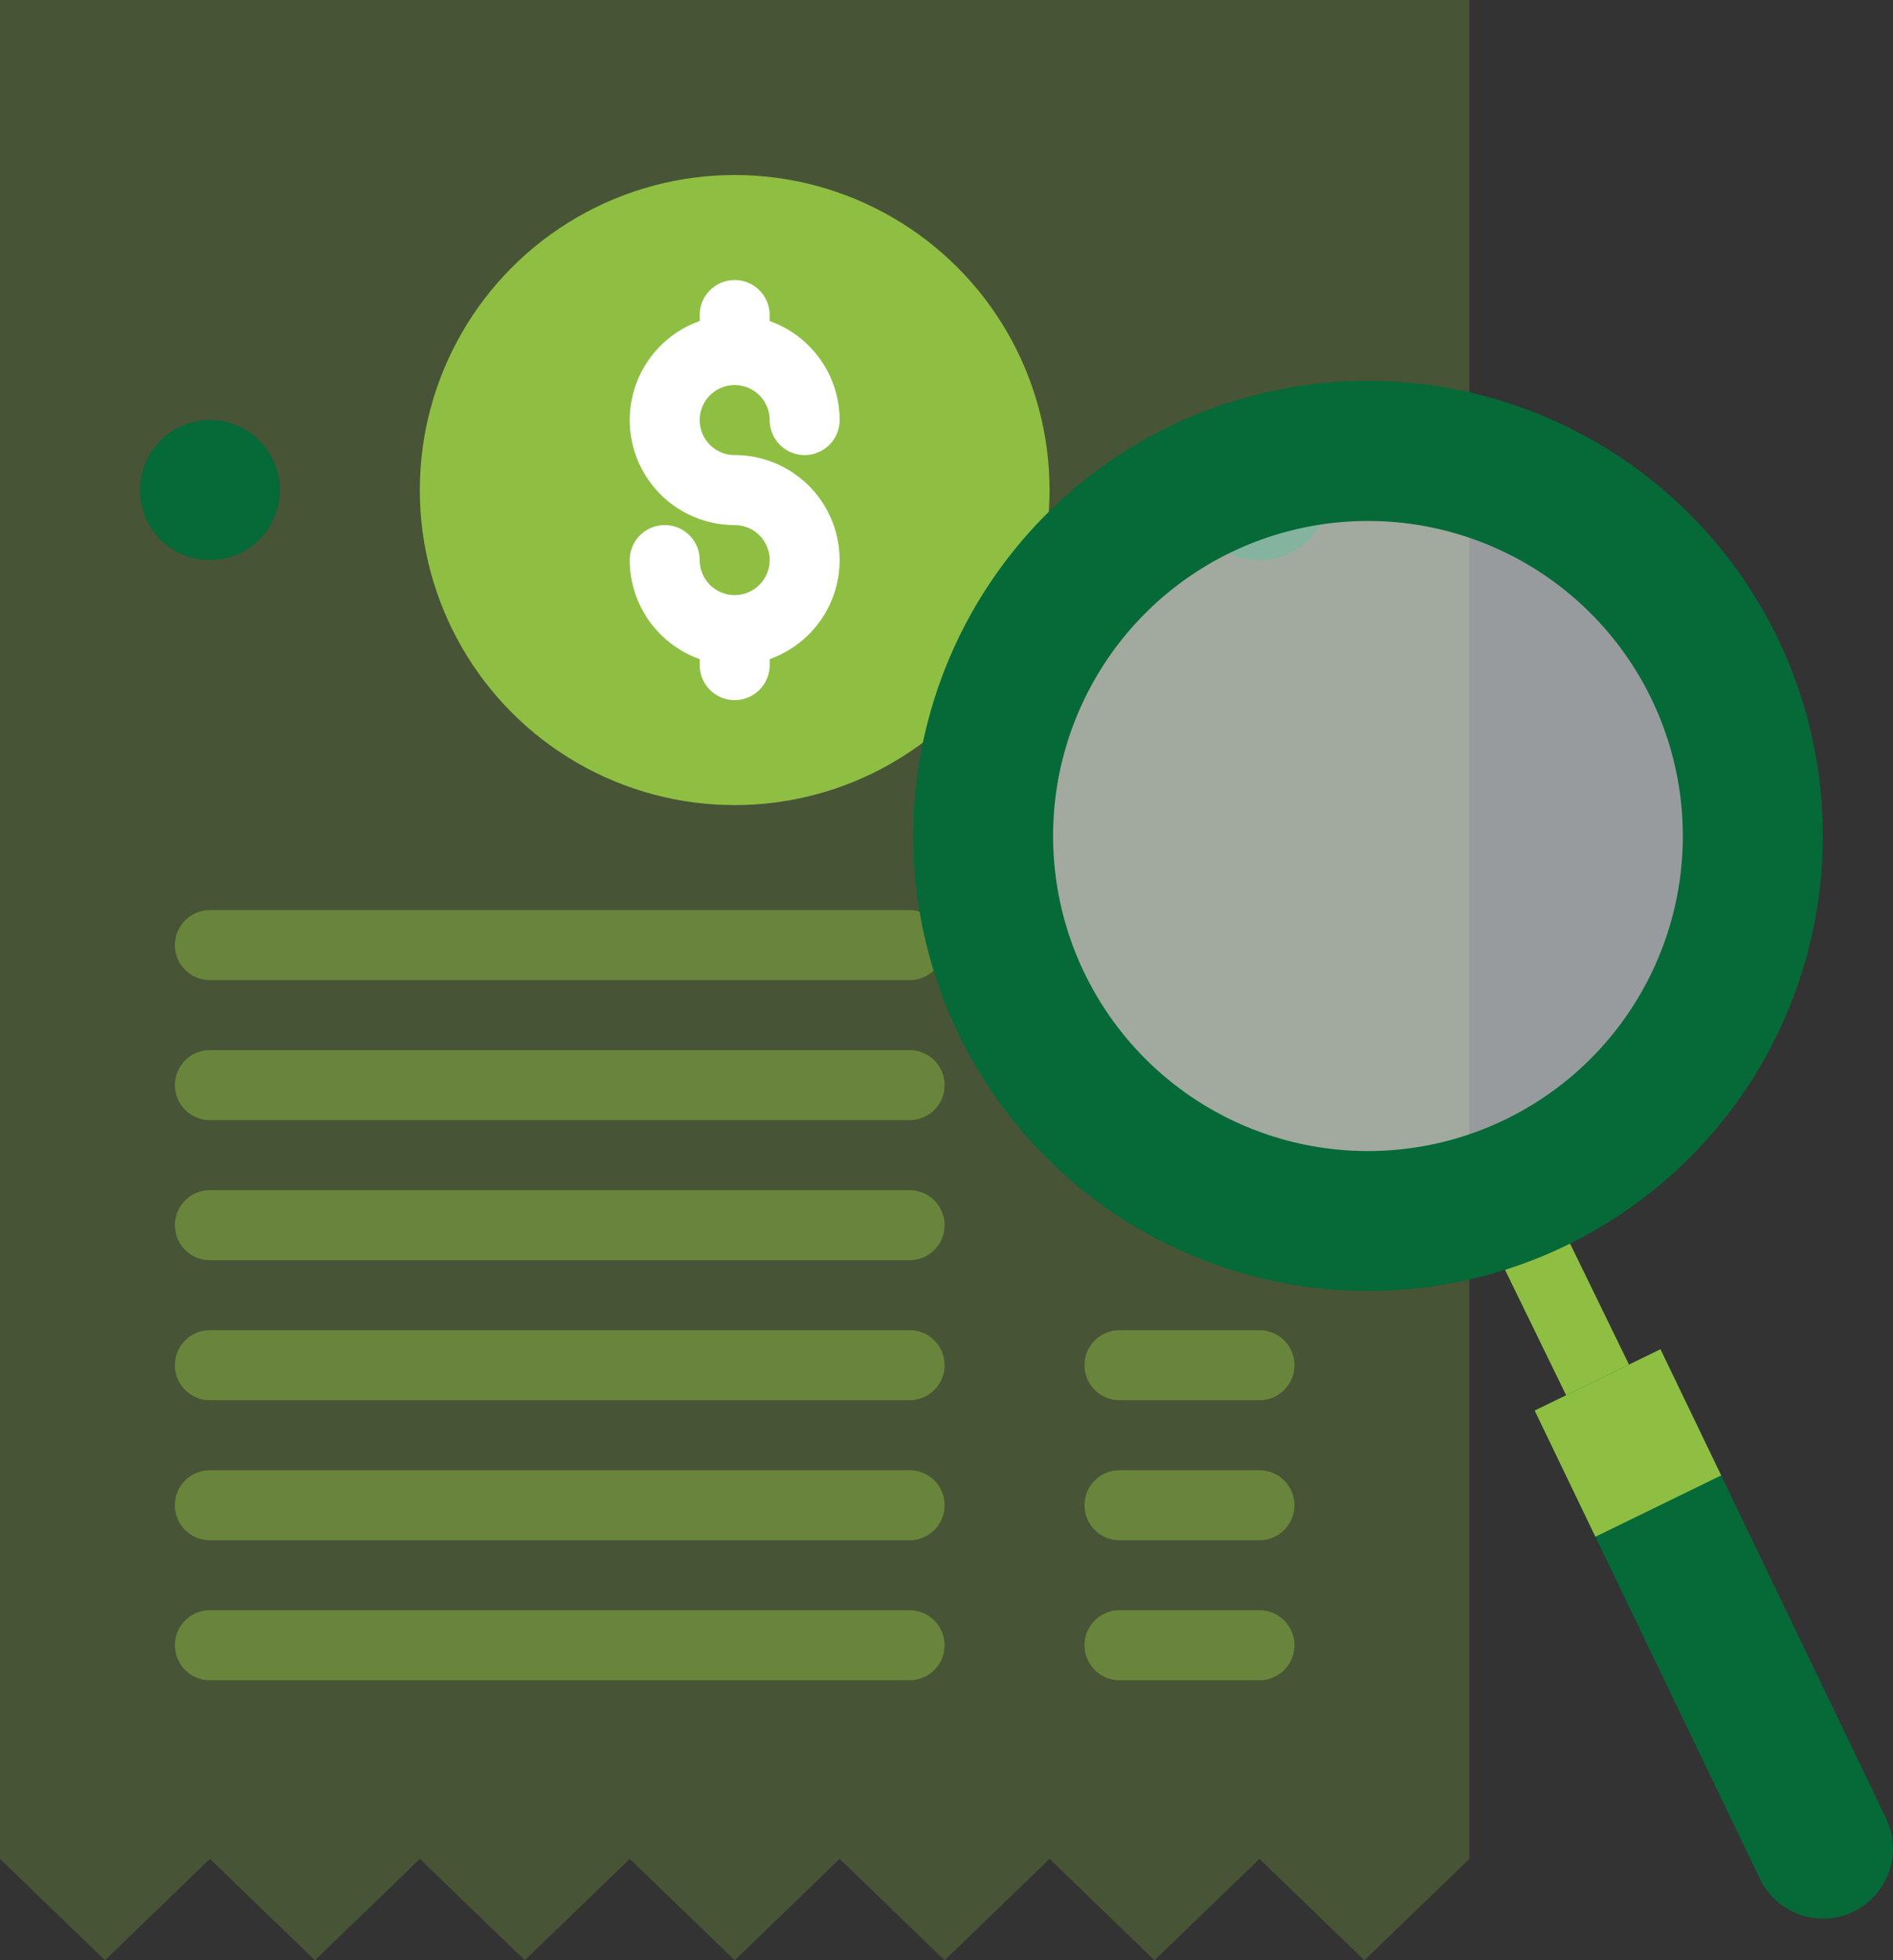
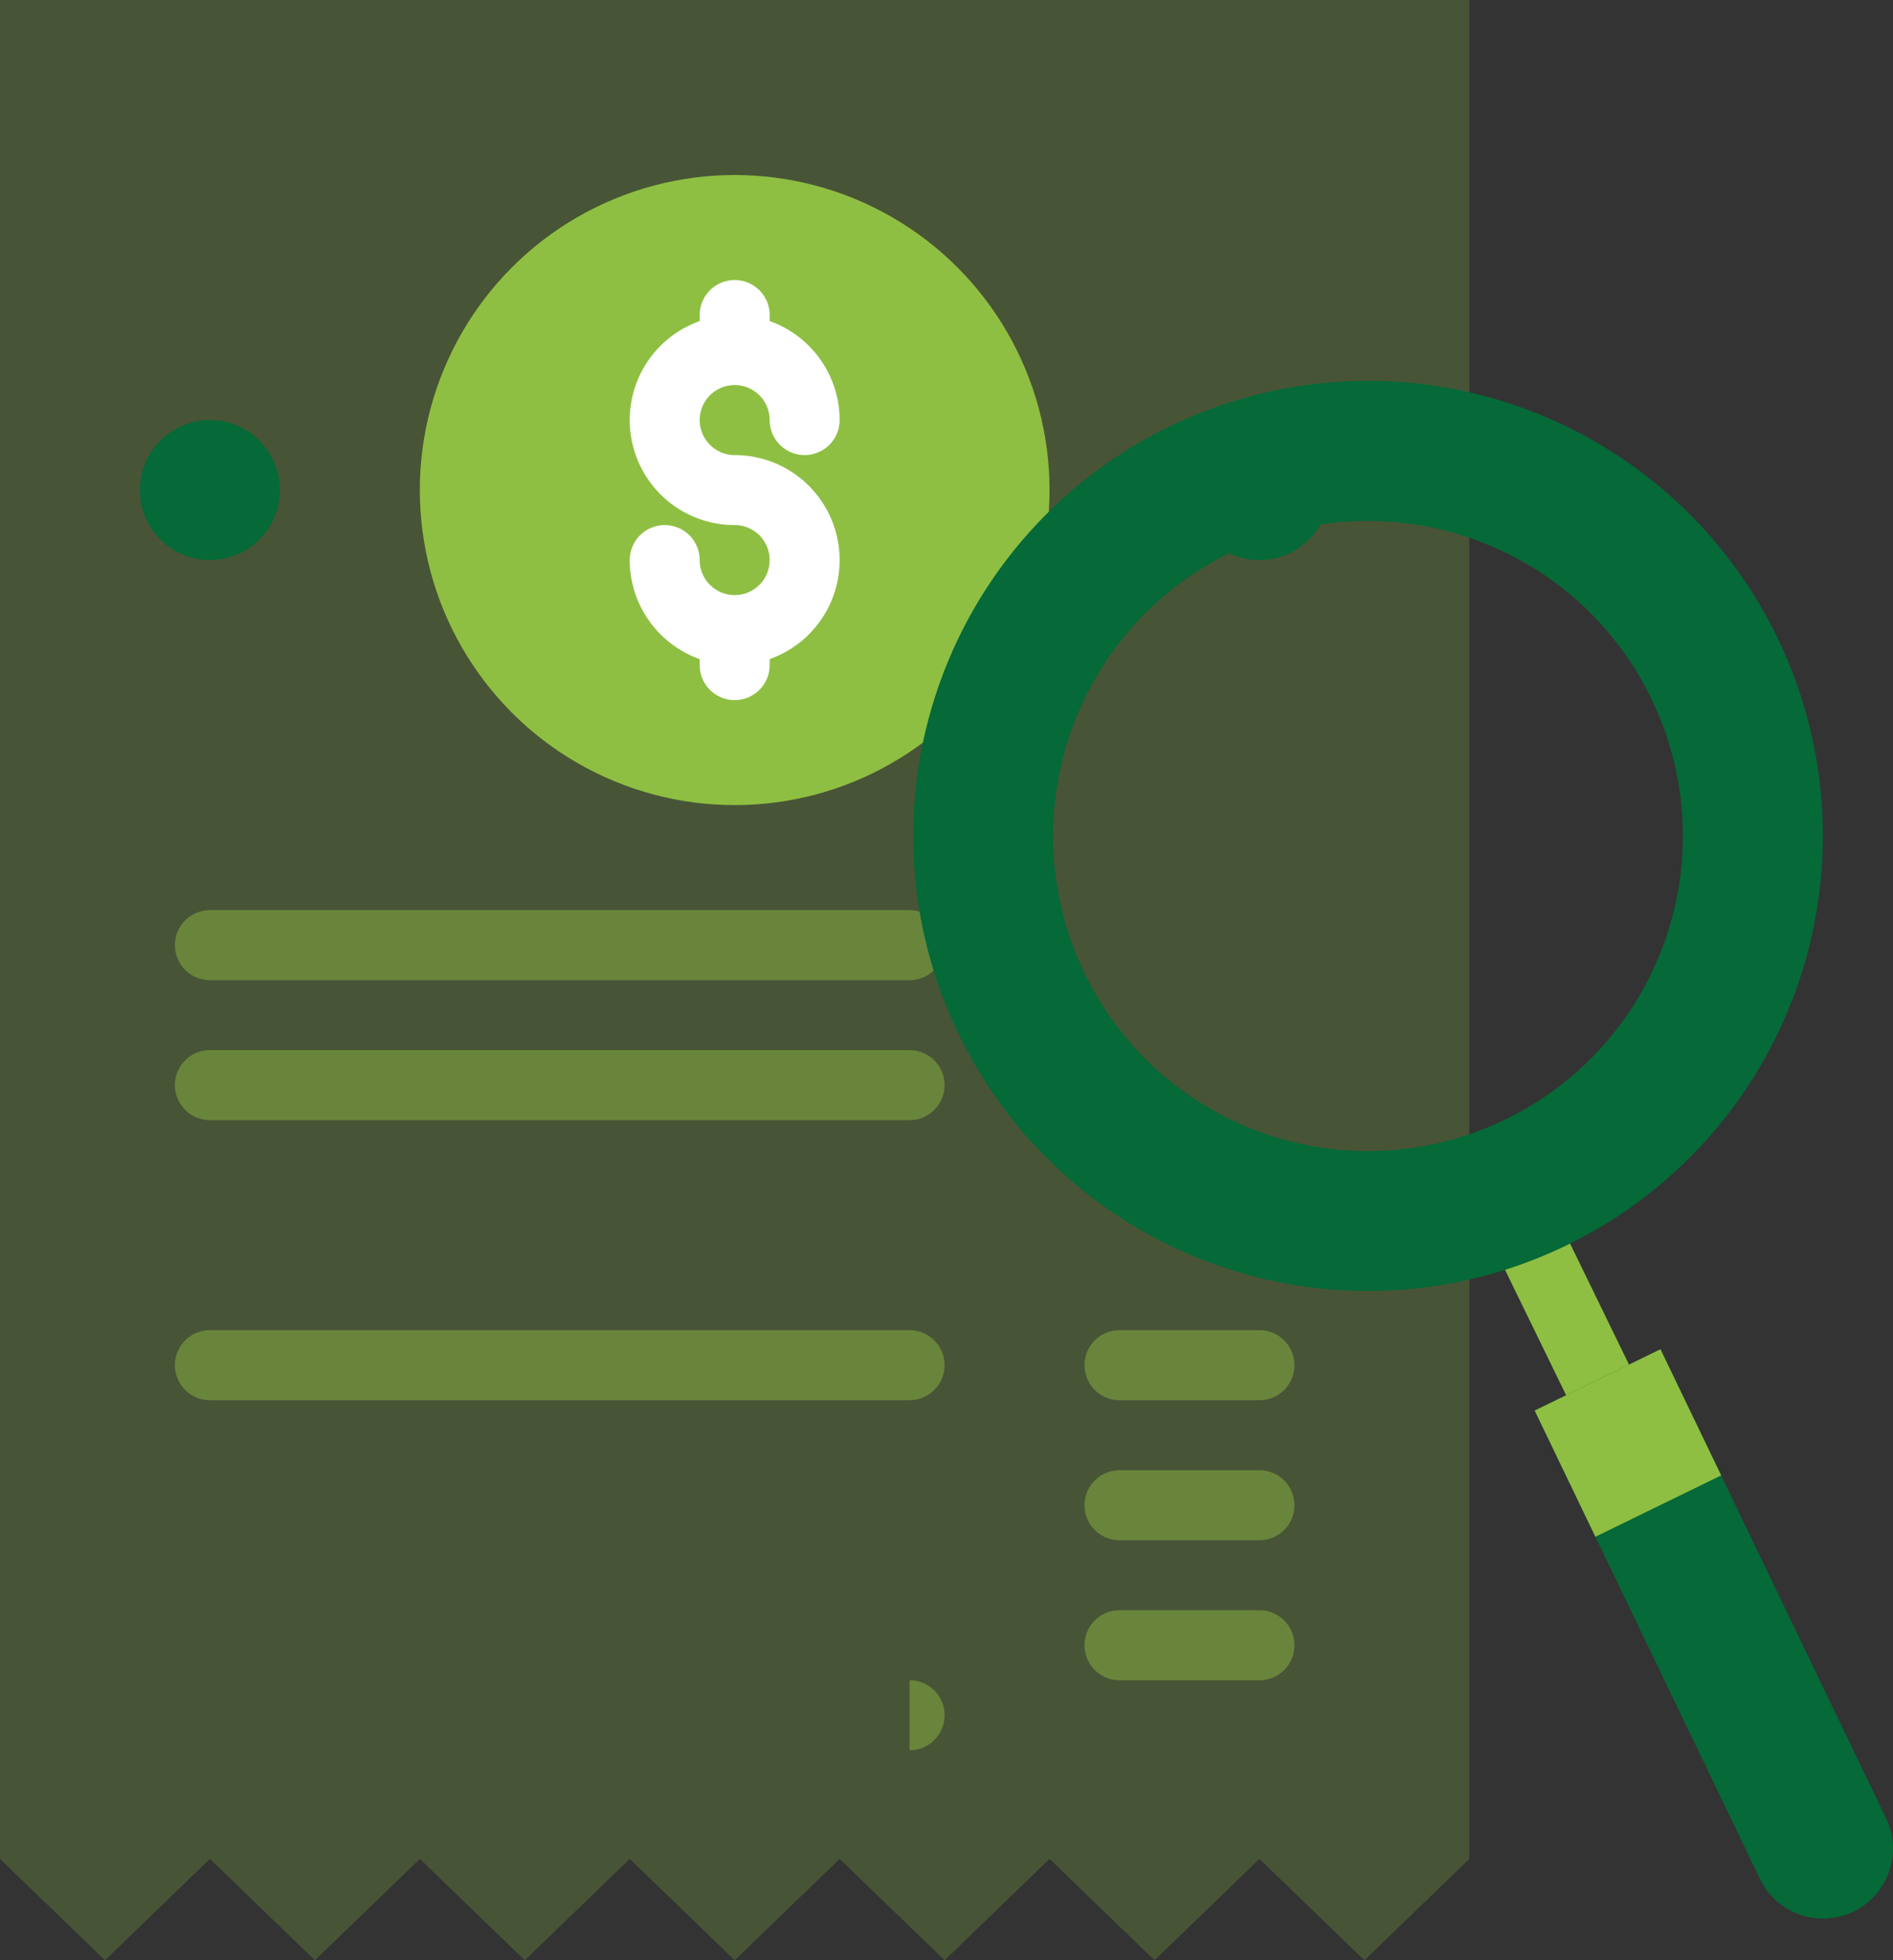
<svg xmlns="http://www.w3.org/2000/svg" width="104.057" height="107.694" viewBox="0 0 104.057 107.694">
  <rect x="0" y="0" width="104.057" height="107.694" fill="#333333" stroke="none" />
  <g id="price_1_" data-name="price (1)" transform="translate(-24 -24)">
    <path id="Path_13616" data-name="Path 13616" d="M35.539,126.123l-5.769,5.57L24,126.123V24h80.77V126.123L99,131.694l-5.769-5.57-5.769,5.57-5.769-5.57-5.769,5.57-5.769-5.57-5.769,5.57-5.769-5.57-5.769,5.57-5.769-5.57-5.769,5.57Z" fill="#8ebf42" opacity="0.235" />
    <circle id="Ellipse_107" data-name="Ellipse 107" cx="3.846" cy="3.846" r="3.846" transform="translate(31.692 47.077)" fill="#056938" />
    <circle id="Ellipse_108" data-name="Ellipse 108" cx="17.308" cy="17.308" r="17.308" transform="translate(47.077 33.615)" fill="#8ebf42" />
    <path id="Path_13617" data-name="Path 13617" d="M173.769,97.616a1.923,1.923,0,1,1,1.923-1.923,1.923,1.923,0,1,0,3.846,0,5.779,5.779,0,0,0-3.846-5.439v-.331a1.923,1.923,0,1,0-3.846,0v.331a5.769,5.769,0,0,0,1.923,11.208,1.923,1.923,0,1,1-1.923,1.923,1.923,1.923,0,1,0-3.846,0,5.779,5.779,0,0,0,3.846,5.439v.331a1.923,1.923,0,0,0,3.846,0v-.331a5.769,5.769,0,0,0-1.923-11.208Z" transform="translate(-109.384 -48.615)" fill="#fff" />
    <g id="Group_88570" data-name="Group 88570" transform="translate(33.615 74.001)" opacity="0.464">
      <path id="Path_13618" data-name="Path 13618" d="M104.385,235.846H65.923a1.923,1.923,0,0,1,0-3.846h38.462a1.923,1.923,0,0,1,0,3.846Z" transform="translate(-64 -232)" fill="#8ebf42" />
      <path id="Path_13619" data-name="Path 13619" d="M104.385,267.846H65.923a1.923,1.923,0,0,1,0-3.846h38.462a1.923,1.923,0,0,1,0,3.846Z" transform="translate(-64 -256.308)" fill="#8ebf42" />
-       <path id="Path_13620" data-name="Path 13620" d="M104.385,299.846H65.923a1.923,1.923,0,0,1,0-3.846h38.462a1.923,1.923,0,0,1,0,3.846Z" transform="translate(-64 -280.615)" fill="#8ebf42" />
      <path id="Path_13621" data-name="Path 13621" d="M104.385,331.846H65.923a1.923,1.923,0,0,1,0-3.846h38.462a1.923,1.923,0,0,1,0,3.846Z" transform="translate(-64 -304.923)" fill="#8ebf42" />
      <path id="Path_13622" data-name="Path 13622" d="M281.615,331.846h-7.692a1.923,1.923,0,0,1,0-3.846h7.692a1.923,1.923,0,1,1,0,3.846Z" transform="translate(-221.999 -304.923)" fill="#8ebf42" />
-       <path id="Path_13623" data-name="Path 13623" d="M104.385,363.846H65.923a1.923,1.923,0,0,1,0-3.846h38.462a1.923,1.923,0,0,1,0,3.846Z" transform="translate(-64 -329.23)" fill="#8ebf42" />
      <path id="Path_13624" data-name="Path 13624" d="M281.615,363.846h-7.692a1.923,1.923,0,0,1,0-3.846h7.692a1.923,1.923,0,1,1,0,3.846Z" transform="translate(-221.999 -329.23)" fill="#8ebf42" />
-       <path id="Path_13625" data-name="Path 13625" d="M104.385,395.846H65.923a1.923,1.923,0,0,1,0-3.846h38.462a1.923,1.923,0,0,1,0,3.846Z" transform="translate(-64 -353.538)" fill="#8ebf42" />
+       <path id="Path_13625" data-name="Path 13625" d="M104.385,395.846H65.923h38.462a1.923,1.923,0,0,1,0,3.846Z" transform="translate(-64 -353.538)" fill="#8ebf42" />
      <path id="Path_13626" data-name="Path 13626" d="M281.615,395.846h-7.692a1.923,1.923,0,0,1,0-3.846h7.692a1.923,1.923,0,1,1,0,3.846Z" transform="translate(-221.999 -353.538)" fill="#8ebf42" />
    </g>
    <path id="Path_13627" data-name="Path 13627" d="M398.9,328.277a1.923,1.923,0,0,1-1.731-1.082l-5.485-11.255a1.923,1.923,0,1,1,3.457-1.685l5.485,11.257a1.923,1.923,0,0,1-1.727,2.764Z" transform="translate(-286.65 -225.66)" fill="#8ebf42" />
    <path id="Path_13628" data-name="Path 13628" d="M423.672,388.206a3.846,3.846,0,0,1-5.142-1.773l-12.392-25.747,6.914-3.37,12.392,25.747a3.846,3.846,0,0,1-1.772,5.142Z" transform="translate(-297.777 -259.191)" fill="#056938" />
    <path id="Path_13629" data-name="Path 13629" d="M416.39,364.25l-6.914,3.37-3.337-6.933,6.914-3.368Z" transform="translate(-297.778 -259.194)" fill="#8ebf42" />
    <circle id="Ellipse_109" data-name="Ellipse 109" cx="3.846" cy="3.846" r="3.846" transform="translate(89.385 47.077)" fill="#056938" />
-     <circle id="Ellipse_110" data-name="Ellipse 110" cx="21.154" cy="21.154" r="21.154" transform="translate(78.039 48.77)" fill="#e9eef2" opacity="0.559" />
    <path id="Path_13630" data-name="Path 13630" d="M289.037,136a25,25,0,1,0,25,25A25,25,0,0,0,289.037,136Zm-.006,42.314a17.308,17.308,0,1,1,17.308-17.308A17.308,17.308,0,0,1,289.032,178.314Z" transform="translate(-189.835 -91.077)" fill="#056938" />
  </g>
</svg>